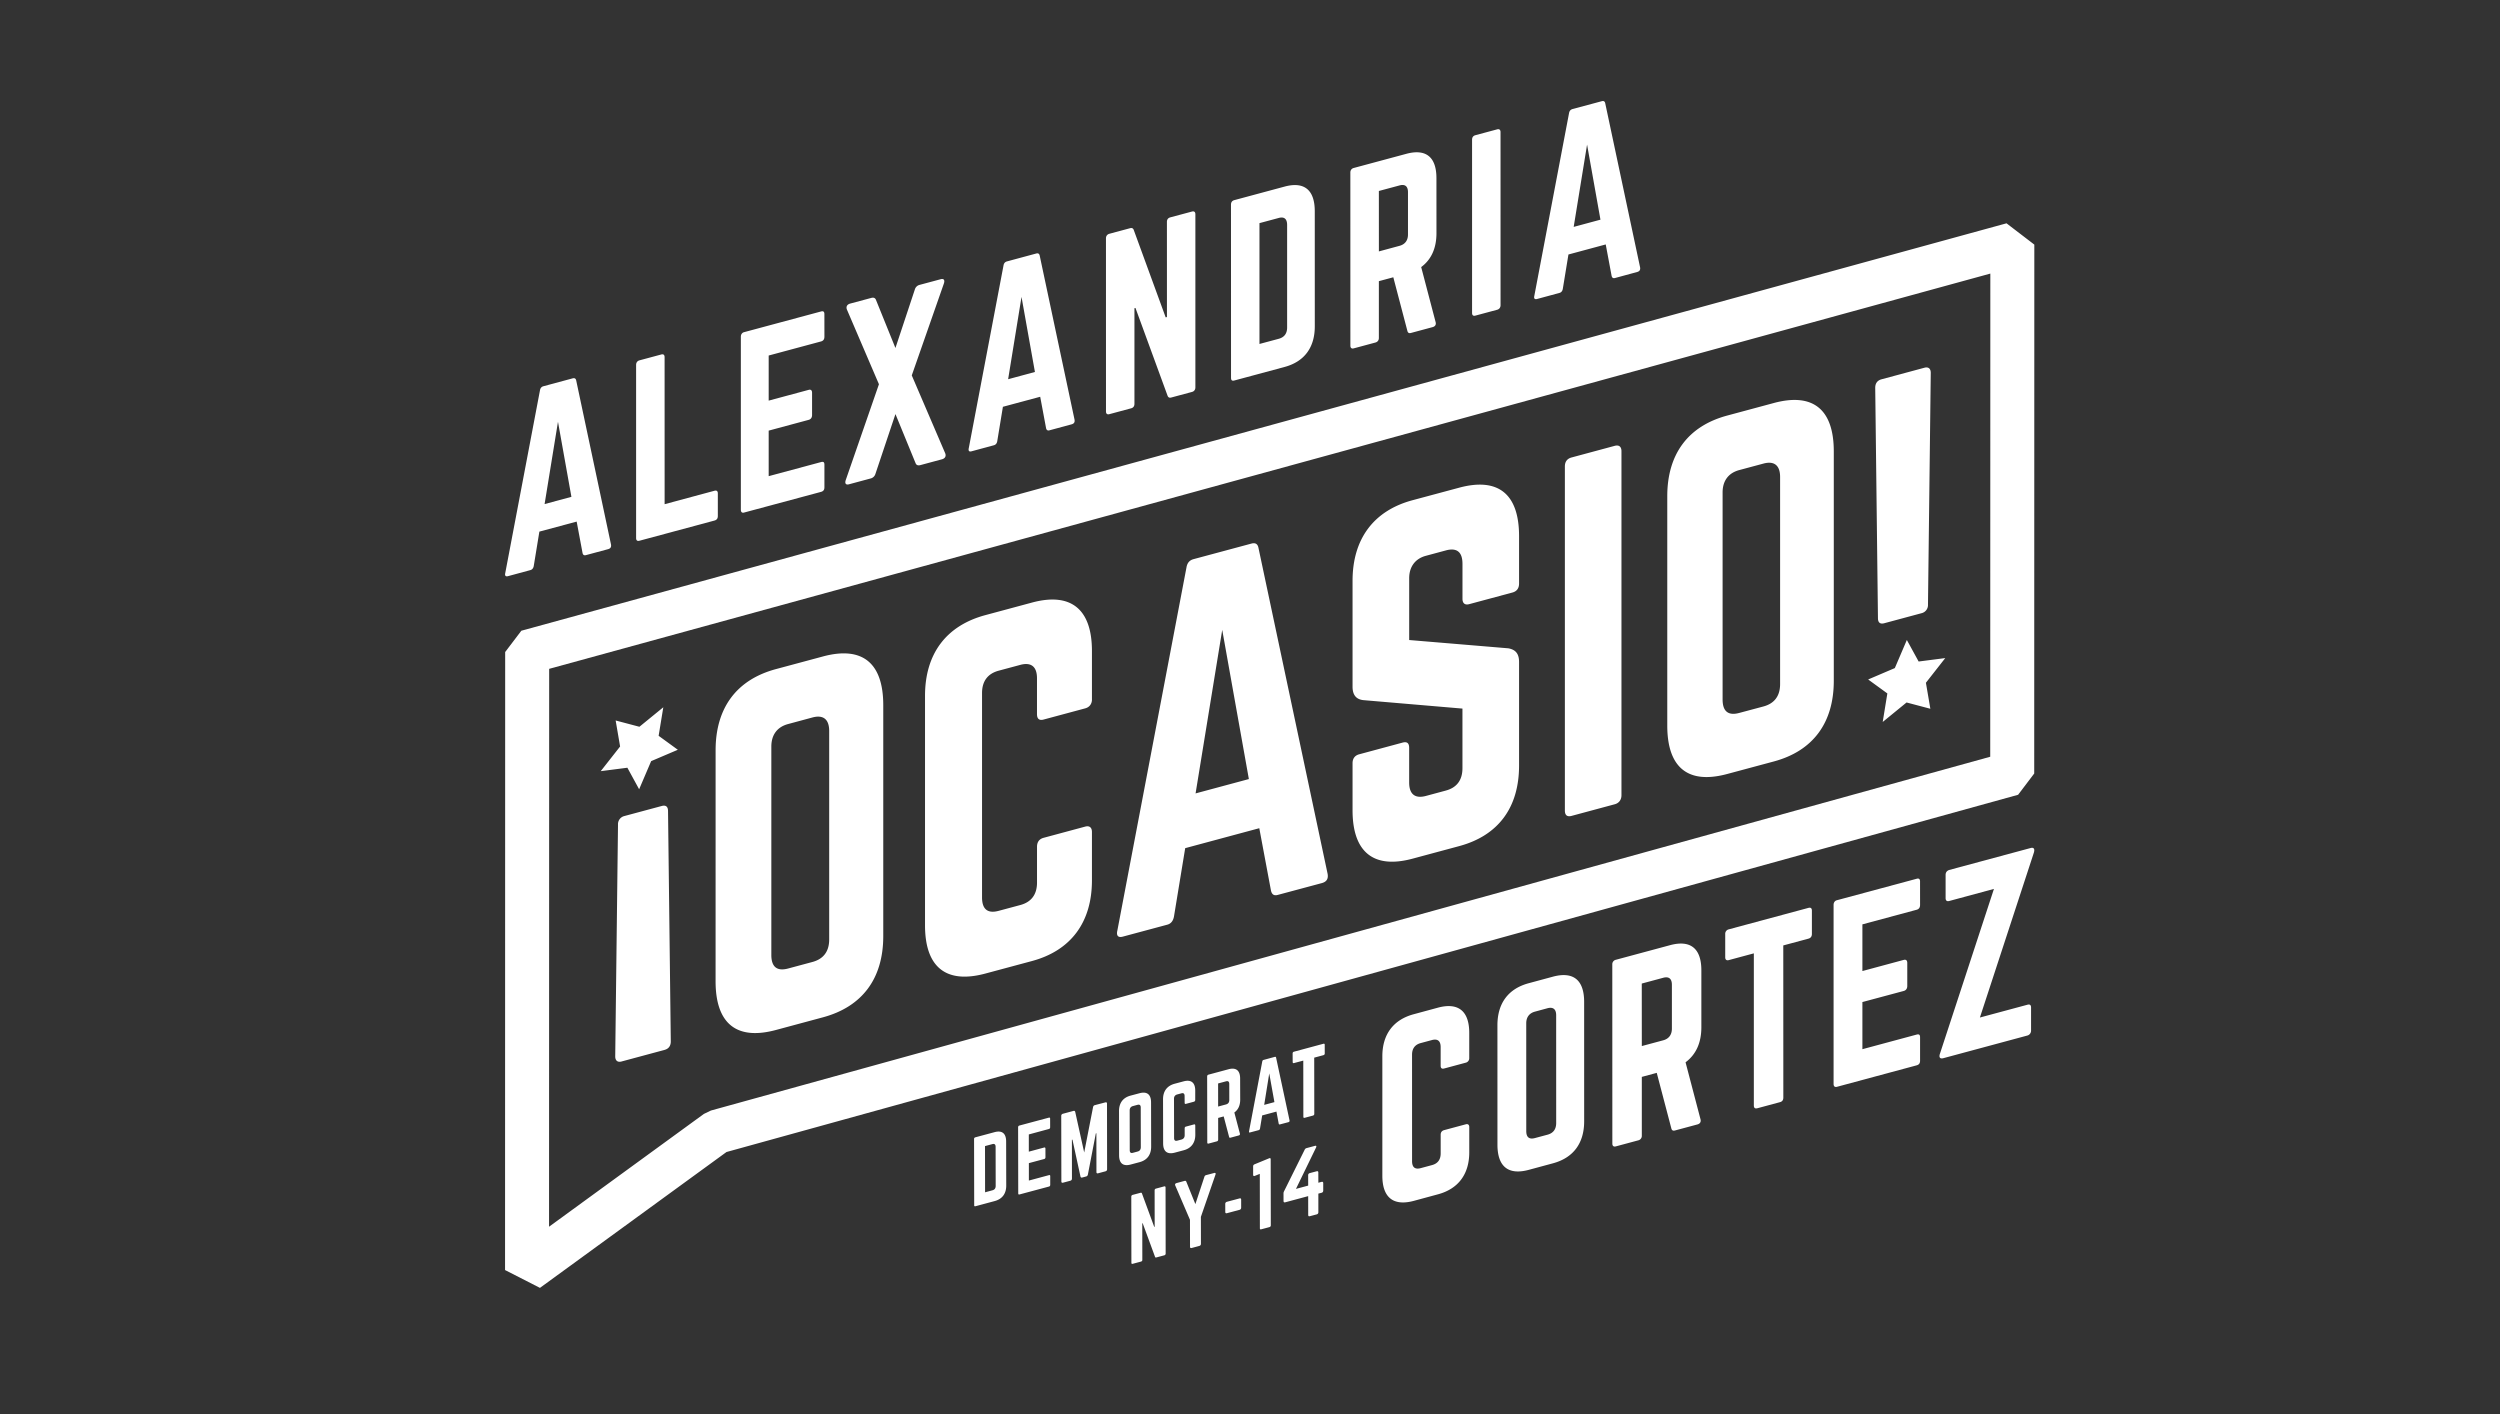
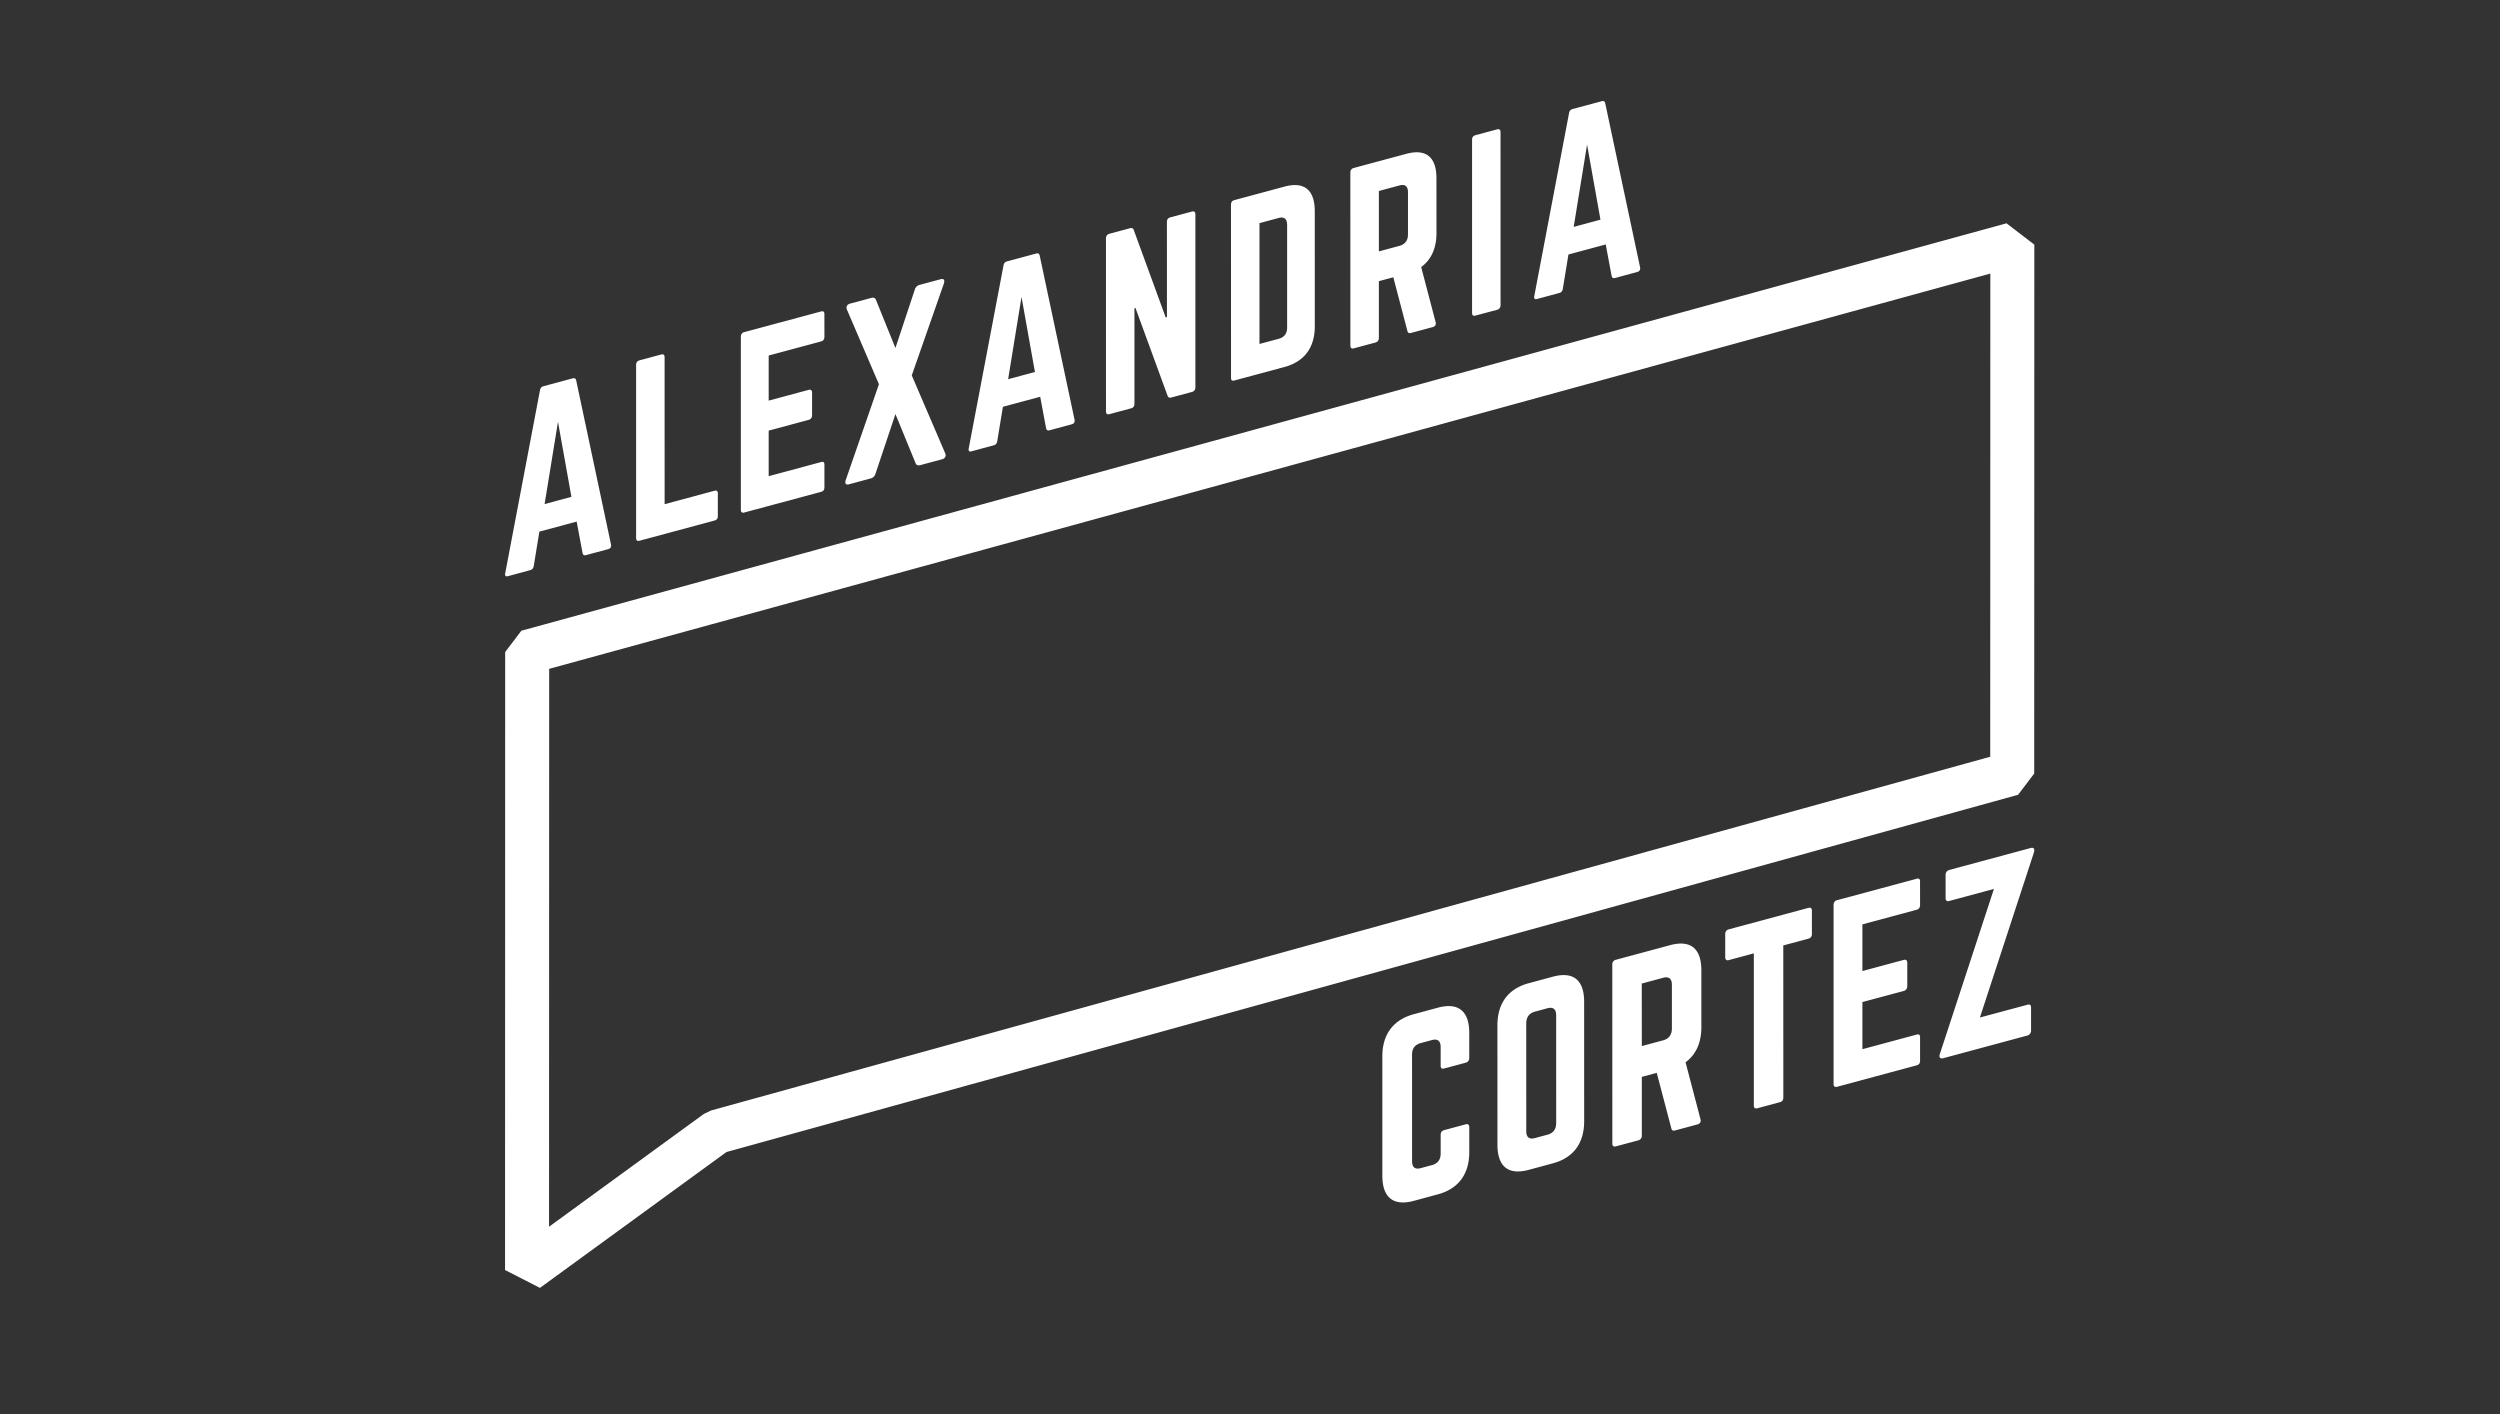
<svg xmlns="http://www.w3.org/2000/svg" width="99" height="56" fill="none" viewBox="0 0 99 56">
  <rect x="0" y="0" width="99" height="56" fill="#333333" stroke="none" />
  <path fill="#fff" d="M21.382 51 20 50.294l.005-24.474.64-.843L79.458 8.843l1.101.843-.004 20.945-.638.842L28.769 45.62zm.365-24.514-.005 22.092 6.132-4.467.279-.134 50.66-14.01.004-19.133zM23.2 21.984c-.074.02-.116-.013-.132-.089l-.232-1.24-1.477.397-.223 1.364c-.017.084-.059.14-.133.16l-.887.24c-.092.024-.133-.018-.108-.123l1.375-7.237c.016-.093.066-.143.14-.162l1.153-.311c.075-.02.124.002.142.086l1.378 6.495c.016.094-.016.156-.116.183zm-1.104-5.282-.53 3.259 1.062-.286zM26.319 19.966l1.974-.532c.09-.025.133.017.133.107v.893c0 .098-.041.154-.133.18l-2.97.799c-.083.023-.133-.009-.133-.107v-6.858c0-.088.05-.156.132-.178l.863-.232c.09-.025.133.017.133.107zM32.647 13.333c0 .09-.033.16-.133.188l-2.074.558v1.786l1.585-.427c.083-.023.133.017.133.116v.884c0 .099-.05.165-.133.188l-1.585.427v1.803l2.074-.558c.1-.027.133.009.133.107v.893c0 .09-.033.152-.133.18l-3.052.82c-.074.021-.124-.019-.124-.109v-6.857c0-.089.049-.156.123-.177l3.052-.821c.1-.027.133.017.133.107zM37.426 17.94c.05.111.009.212-.124.248l-.854.23c-.092.024-.157.006-.19-.074l-.798-1.947-.795 2.375a.26.26 0 0 1-.191.176l-.854.23c-.133.036-.174-.042-.124-.18l1.31-3.782-1.263-2.946c-.05-.112-.008-.212.124-.248l.83-.223c.09-.025.157-.007.19.073l.772 1.909.771-2.324a.26.26 0 0 1 .191-.177l.83-.223c.132-.036.173.043.123.181l-1.268 3.628zM41.557 17.041c-.075.02-.117-.013-.133-.089l-.232-1.24-1.477.397-.224 1.363q-.023.13-.132.16l-.888.24c-.091.025-.132-.017-.108-.122l1.376-7.237c.016-.093.066-.143.14-.162l1.153-.311c.075-.021.124.002.141.086l1.379 6.494c.016.095-.016.156-.117.184zm-1.105-5.284-.53 3.26 1.061-.287zM47.204 8.377c.083-.023.133.017.133.107v6.858c0 .088-.049.156-.132.178l-.822.221q-.111.033-.149-.075l-1.27-3.472-.04.011v3.786c0 .089-.04.154-.132.178l-.862.232c-.084.023-.133-.017-.133-.107l-.001-6.857c0-.089.05-.156.133-.179l.821-.221c.075-.02.124.002.149.076l1.262 3.455.05-.013-.001-3.767c0-.09.04-.154.132-.18zM48.747 8.104c0-.089.04-.154.132-.179l1.991-.536c.78-.21 1.194.133 1.195.972l.001 4.563c0 .838-.414 1.396-1.194 1.607l-1.99.536c-.092.025-.133-.008-.133-.107zm1.892 5.312c.216-.059.331-.206.331-.447V8.907c0-.24-.117-.335-.332-.276l-.763.205v4.785zM56.884 9.234c0 .599-.207 1.047-.605 1.342l.573 2.185c.025.1-.025.167-.117.192l-.862.232c-.083.022-.124-.011-.142-.087l-.556-2.118-.572.154v2.25c0 .09-.05.156-.133.179l-.862.232c-.083.023-.133-.017-.133-.107l-.001-6.858c0-.088.05-.156.133-.178l2.081-.56c.78-.211 1.195.124 1.195.963zm-1.46.5c.217-.059.332-.215.332-.447V7.61c0-.232-.117-.326-.331-.268l-.822.221.001 2.393zM59.289 5.122c.083-.022.132.018.132.108l.001 6.857c0 .089-.05.156-.132.179l-.863.232c-.092.025-.133-.018-.133-.108V5.533c0-.089.04-.154.132-.179zM63.952 11.01c-.074.02-.116-.013-.133-.09l-.232-1.24-1.477.398-.223 1.362c-.016.084-.058.14-.133.16l-.887.24c-.092.025-.133-.018-.108-.123l1.375-7.236c.016-.093.066-.143.14-.163l1.154-.31c.074-.021.124.001.14.086l1.38 6.494c.016.094-.017.156-.117.183zm-1.104-5.284-.53 3.259 1.06-.286zM58.182 41.897a.18.18 0 0 1-.137.185l-.858.231c-.095.025-.137-.019-.137-.11v-.74c0-.24-.12-.337-.344-.277l-.446.12c-.232.063-.343.222-.343.462l.001 4.213c0 .249.121.337.343.277l.446-.12c.224-.06.344-.213.344-.462v-.74c0-.091.043-.158.137-.183l.858-.231c.085-.023.137.018.137.11v.999c0 .868-.437 1.447-1.236 1.663l-.96.26c-.807.217-1.246-.128-1.246-.996v-4.73c0-.868.437-1.448 1.244-1.665l.96-.26c.799-.214 1.237.13 1.237.998zM59.298 40.6c0-.869.429-1.446 1.236-1.664l.962-.26c.807-.216 1.236.13 1.236.998l.001 4.73c0 .868-.428 1.445-1.236 1.663l-.962.26c-.806.216-1.236-.13-1.236-.998zm1.983 4.334c.224-.06.344-.213.344-.462l-.001-4.268c0-.24-.121-.337-.344-.278l-.497.135c-.224.06-.344.222-.344.462l.001 4.268c0 .249.121.337.344.276zM67.374 40.679c0 .618-.214 1.082-.626 1.388l.593 2.26c.026.105-.026.174-.12.2l-.893.24c-.085.022-.128-.012-.145-.09l-.576-2.192-.591.16v2.328a.18.18 0 0 1-.138.184l-.892.24c-.086.023-.137-.018-.137-.11l-.002-7.095a.18.18 0 0 1 .138-.184l2.153-.58c.807-.217 1.236.13 1.236.997zm-1.51.517c.224-.06.343-.222.343-.462v-1.737c0-.241-.12-.337-.343-.277l-.85.229.002 2.475zM71.614 35.952c.095-.025.137.019.137.11v.924c0 .092-.043.16-.137.185l-.996.268.002 6.024c0 .102-.044.16-.138.184l-.892.24c-.086.023-.138-.009-.138-.11v-6.024l-.996.268c-.085.023-.137-.018-.137-.11v-.924a.18.18 0 0 1 .137-.184zM76.035 35.833c0 .092-.035.167-.138.194l-2.146.578v1.848l1.64-.442c.085-.022.137.019.137.12v.916c0 .101-.052.17-.137.194l-1.64.44v1.867l2.146-.578c.103-.028.138.01.138.11v.924c0 .092-.035.157-.138.184l-3.158.851c-.078.02-.129-.02-.129-.113v-7.094c0-.092.051-.162.128-.182l3.159-.85c.102-.03.137.018.137.11zM80.411 33.582c.137-.037.172.047.129.186l-2.136 6.526 1.888-.508c.086-.023.138.01.138.11v.915a.2.2 0 0 1-.138.194l-3.339.9c-.137.036-.18-.044-.128-.188l2.135-6.516-1.777.48c-.085.022-.137-.02-.137-.111v-.924c0-.102.052-.161.137-.194z" />
-   <path fill="#fff" d="M28.338 29.712c0-1.68.83-2.796 2.39-3.216l1.859-.5c1.56-.42 2.39.25 2.39 1.928v9.147c0 1.678-.83 2.795-2.39 3.215l-1.86.501c-1.56.42-2.39-.25-2.39-1.93zm3.834 8.382c.432-.116.664-.411.664-.893v-8.252c0-.465-.232-.653-.664-.537l-.963.26c-.432.115-.664.428-.664.892v8.252c0 .483.232.653.664.537zM43.242 27.696c0 .177-.1.31-.264.354l-1.65.444c-.18.05-.263-.035-.263-.213v-1.42c0-.462-.23-.647-.66-.532l-.856.23c-.445.12-.66.427-.66.887v8.091c0 .48.231.648.66.532l.857-.23c.428-.115.66-.41.66-.888v-1.42c0-.178.082-.306.263-.354l1.648-.444c.166-.044.264.036.264.214v1.916c0 1.668-.841 2.781-2.374 3.194l-1.846.496c-1.55.418-2.39-.243-2.39-1.911v-9.085c0-1.668.84-2.781 2.39-3.198l1.846-.497c1.533-.413 2.374.248 2.374 1.917v1.917M50.594 35.44c-.15.04-.231-.025-.264-.177l-.462-2.466-2.934.79-.445 2.71c-.032.168-.115.28-.263.32l-1.764.474c-.182.049-.264-.036-.214-.244l2.737-14.38c.032-.187.131-.285.28-.325l2.291-.616c.148-.04.248.004.28.173l2.738 12.908c.032.187-.034.311-.231.364zM48.4 24.943l-1.055 6.476 2.11-.568zM57.781 19.313c1.55-.418 2.374.248 2.374 1.916v1.88c0 .178-.082.306-.263.355l-1.714.461c-.166.045-.264-.035-.264-.212v-1.384c0-.462-.214-.653-.66-.532l-.79.213c-.413.11-.66.426-.66.887v2.448l3.923.328c.28.05.428.204.428.541v4.1c0 1.667-.823 2.776-2.374 3.193l-1.846.497c-1.533.413-2.374-.249-2.374-1.917v-1.863c0-.195.1-.31.264-.354l1.714-.462c.181-.049.264.018.264.213v1.366c0 .48.247.643.66.533l.79-.213c.43-.115.66-.409.66-.888V28.06l-3.907-.333c-.297-.026-.445-.2-.445-.536v-4.188c0-1.668.841-2.781 2.374-3.194zM63.947 17.654c.165-.044.263.036.263.213v13.626c0 .178-.1.311-.263.355l-1.715.462c-.18.048-.263-.036-.263-.213V18.47c0-.177.082-.305.264-.354zM66.024 19.65c0-1.668.825-2.777 2.374-3.194l1.846-.497c1.549-.417 2.374.248 2.374 1.916v9.085c0 1.668-.825 2.777-2.374 3.194l-1.846.496c-1.55.418-2.374-.248-2.374-1.916zm3.808 8.326c.428-.115.66-.408.66-.888V18.89c0-.462-.232-.648-.66-.532l-.957.257c-.429.115-.66.426-.66.886V27.7c0 .48.231.648.66.532zM24.613 42.035c-.155.042-.25-.034-.25-.202l.11-9.181a.33.33 0 0 1 .249-.336l1.482-.399c.172-.046.25.034.25.202l.109 9.122c0 .168-.078.29-.25.336zm.231-11.633-1.055.136.767-.977-.176-1.03.941.249.946-.772-.185 1.13.76.553-1.056.45-.476 1.114zM76.208 14.562c.156-.042.25.034.25.202l-.11 9.18a.33.33 0 0 1-.249.337l-1.482.399c-.172.046-.25-.034-.25-.202l-.108-9.122c0-.168.078-.29.25-.336zm-.23 11.634 1.054-.136-.766.977.176 1.03-.942-.249-.945.772.184-1.13-.76-.553 1.056-.451.476-1.113zM38.573 45.106q-.001-.053.05-.068l.763-.205c.299-.08.457.052.457.372l.004 1.744c0 .32-.158.533-.457.613l-.762.205q-.051.014-.05-.041zm.727 2.03q.128-.033.129-.171l-.003-1.552c0-.092-.046-.13-.129-.106l-.291.078.003 1.83zM41.586 44.637c0 .033-.013.063-.052.072l-.793.215v.682l.607-.164q.05-.012.051.044l.001.339q-.001.058-.05.072l-.607.163v.69l.794-.214c.038-.01.052.003.052.04v.342c0 .034-.013.059-.052.07l-1.168.313q-.045.01-.047-.041l-.005-2.62c0-.034.019-.06.048-.068l1.168-.313c.038-.011.052.006.052.04zM43.773 43.654q.064-.016.064.05l.004 2.594q0 .069-.064.086l-.294.079q-.063.015-.064-.05l-.002-1.537-.022.007-.314 1.625q-.013.066-.069.08l-.156.042q-.055.015-.07-.042l-.317-1.458-.022.005.002 1.536q0 .067-.063.086l-.293.078q-.062.015-.063-.051l-.005-2.594c0-.044.024-.073.064-.085l.42-.113q.056-.015.07.042l.355 1.604.35-1.792q.013-.067.07-.082zM44.313 44c0-.32.157-.533.455-.613l.357-.095c.299-.08.457.048.457.367l.004 1.747c0 .321-.158.535-.457.615l-.356.095c-.298.08-.457-.049-.457-.368zm.736 1.601q.125-.032.127-.17l-.003-1.577c0-.089-.045-.124-.127-.103l-.185.05q-.124.036-.126.171l.003 1.576q.001.139.127.103zM47.331 43.558a.07.07 0 0 1-.052.07l-.317.085c-.035.009-.05-.008-.05-.04l-.002-.275q-.002-.135-.127-.102l-.165.044q-.129.037-.128.172l.004 1.555c0 .093.045.125.127.103l.165-.044c.082-.023.127-.08.127-.173v-.272c0-.034.015-.06.05-.068l.318-.086c.03-.01.051.007.051.04l.002.369c0 .32-.163.535-.458.614l-.355.095c-.298.08-.461-.047-.461-.368l-.004-1.747c0-.32.162-.534.46-.614l.355-.095c.296-.079.46.048.46.368zM49.112 43.543q0 .344-.232.512l.22.835c.01.04-.01.065-.045.074l-.329.089c-.031.009-.048-.005-.054-.033l-.214-.81-.219.06.001.859c0 .033-.018.06-.05.068l-.332.089c-.031.009-.05-.008-.05-.041l-.005-2.62c0-.033.02-.06.05-.068l.798-.215c.299-.08.458.05.458.369zm-.559.192q.125-.036.127-.171l-.001-.64q-.002-.137-.127-.104l-.315.085.001.914zM50.688 44.526c-.03.009-.045-.005-.052-.032l-.089-.475-.565.152-.086.521q-.008.047-.052.062l-.34.09c-.034.012-.05-.006-.042-.046l.524-2.765q.01-.051.054-.061l.441-.12q.047-.012.053.033l.532 2.483q.01.055-.045.07zm-.426-2.019-.2 1.246.405-.109zM52.408 41.333c.035-.01.051.008.051.041l.001.342q.001.051-.05.068l-.367.099.003 2.224q0 .054-.052.07l-.33.088q-.05.014-.051-.041L51.61 42l-.37.098c-.03.01-.05-.007-.05-.04l-.002-.342c0-.034.019-.06.051-.068zM46.104 46.98c.031-.008.052.009.052.042l.004 2.62c0 .033-.02.06-.052.068l-.314.084q-.045.015-.057-.029l-.487-1.326-.016.004.002 1.447q.001.051-.05.068l-.332.089c-.032.01-.051-.006-.051-.04l-.004-2.62c0-.033.02-.06.05-.069l.317-.084q.042-.013.056.029l.485 1.32.018-.005-.002-1.439c0-.033.016-.06.052-.07zM48.082 46.45c.048-.013.07.01.051.065l-.578 1.673.002 1.066q-.001.066-.064.085l-.304.082q-.063.015-.064-.051l-.002-1.066-.584-1.361c-.019-.043.004-.08.052-.093l.317-.086q.055-.015.072.035l.357.884.355-1.075q.016-.06.072-.074zM48.52 47.677c0-.045.025-.074.065-.086l.502-.134q.063-.016.063.052v.314q0 .066-.063.086l-.502.134c-.04.01-.064-.006-.064-.05zM50.268 45.864c.031-.01.051.006.051.04l.005 2.62c0 .033-.02.059-.052.069l-.33.088c-.035.01-.051-.007-.051-.04l-.003-2.156-.198.08c-.04.017-.066 0-.066-.045v-.327c0-.044.017-.072.06-.088zM52.337 46.801q.061-.014.063.052v.294q-.001.067-.062.086l-.131.034v.737q0 .066-.063.085l-.275.073q-.063.017-.064-.052l-.001-.743-.912.245q-.062.014-.064-.052l-.001-.303c0-.031.008-.056.024-.088l.814-1.64a.11.11 0 0 1 .075-.064l.334-.09c.05-.013.069.015.04.071l-.794 1.634.484-.13-.001-.41q0-.066.064-.085l.275-.073q.063-.017.063.052l.002.402z" />
</svg>